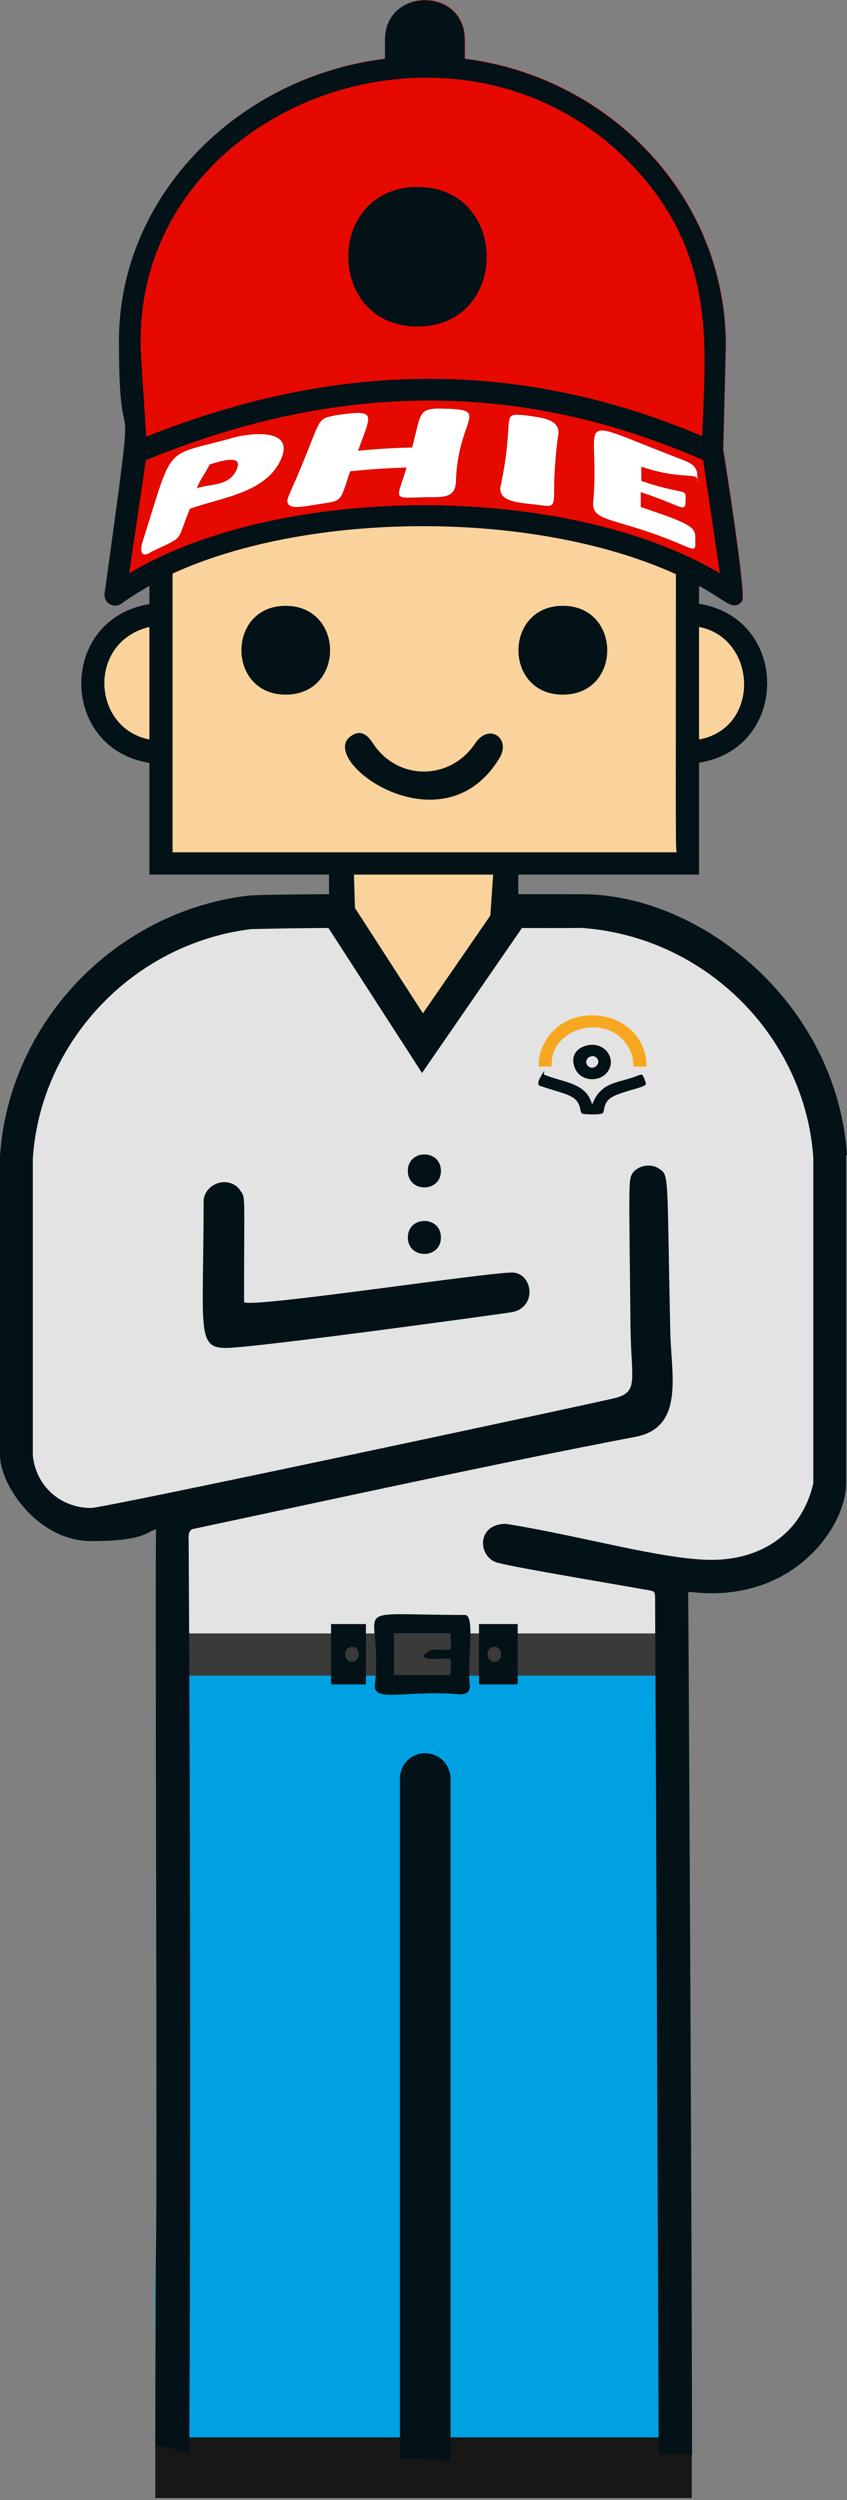
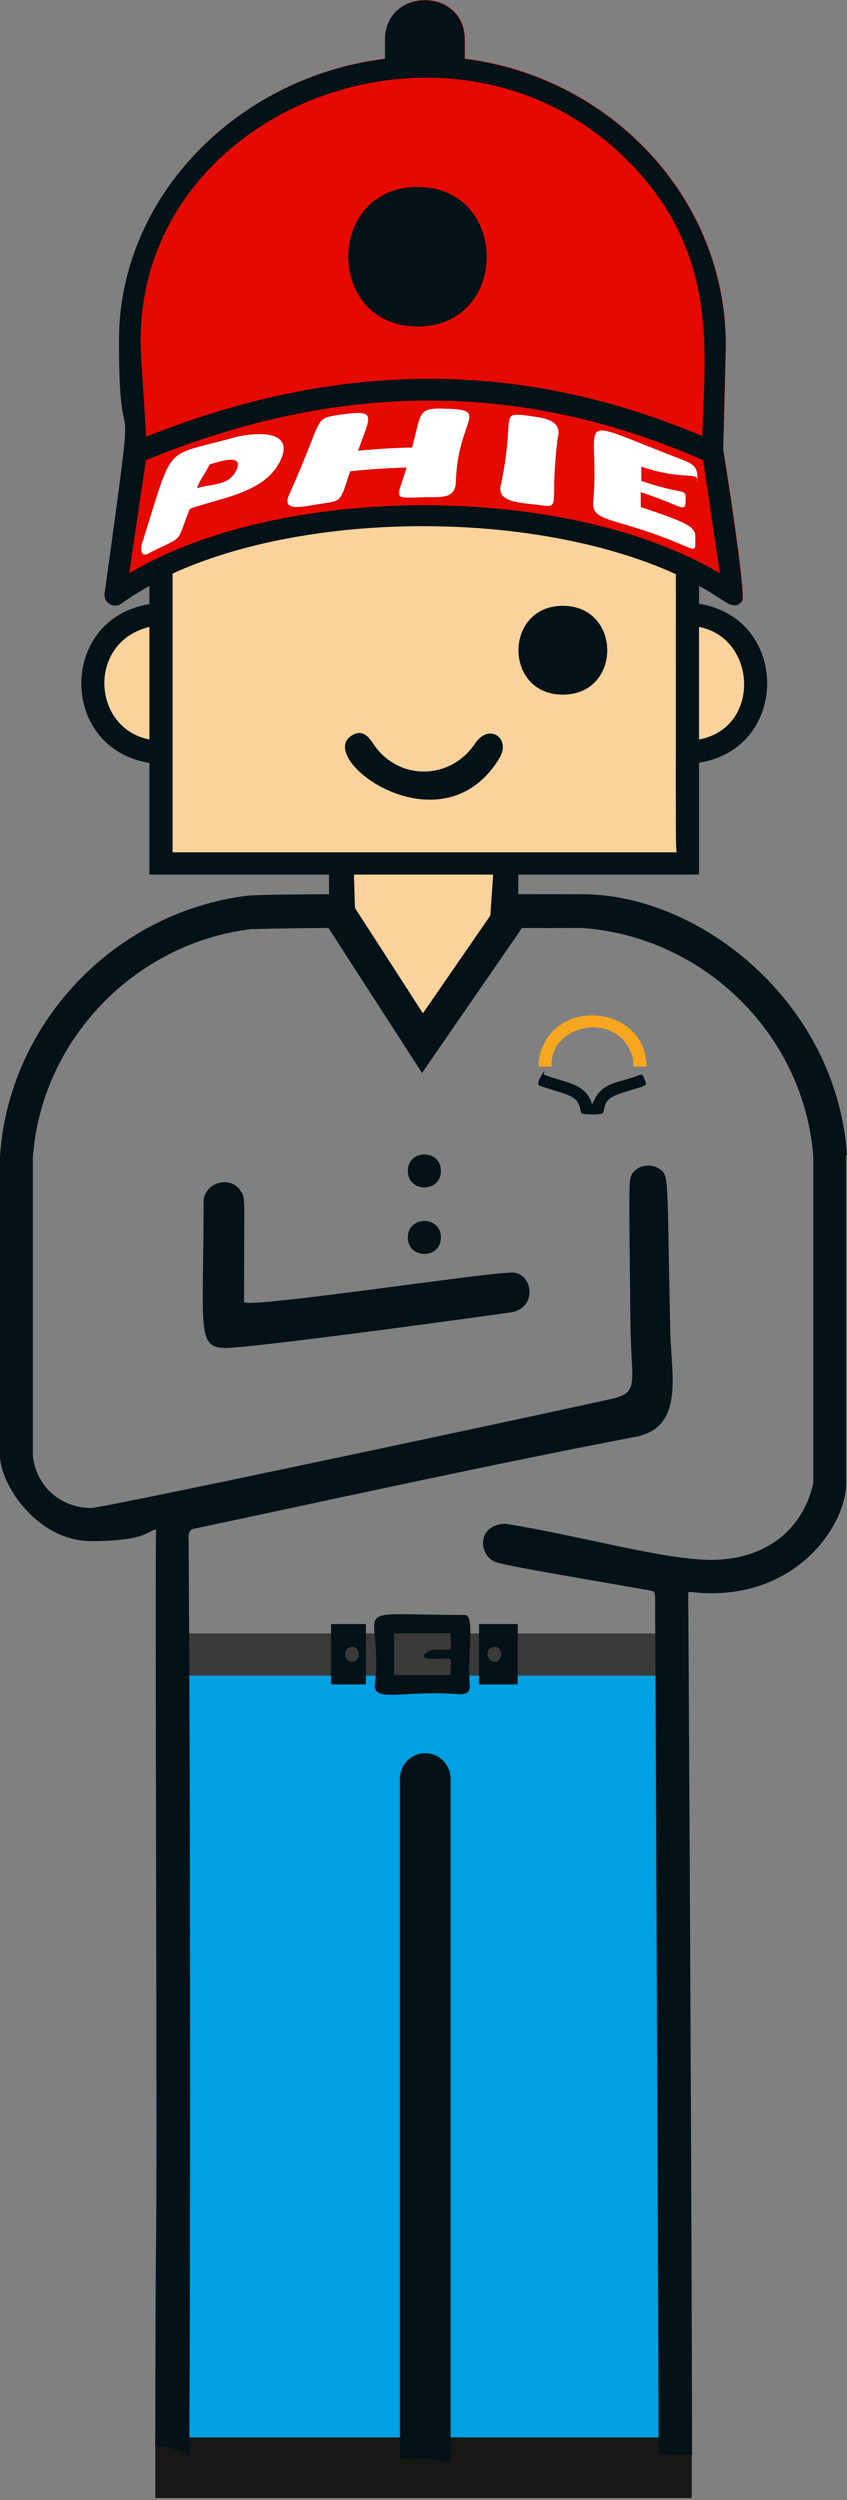
<svg xmlns="http://www.w3.org/2000/svg" id="a" viewBox="0 0 289.1 853">
  <rect x="0" y="0" width="289.1" height="853" fill="#808080" stroke="none" />
  <defs>
    <clipPath id="b">
      <rect x="2.8" y="565.2" width="283.5" height="302.3" fill="none" />
    </clipPath>
    <clipPath id="c">
-       <rect x="2.8" y="235.5" width="283.5" height="324.9" fill="none" />
-     </clipPath>
+       </clipPath>
  </defs>
  <g clip-path="url(#b)">
    <path d="M289.1,394c-3.6-52-50.1-88.9-90.4-88.9s-107.7-.3-114.2.5C38.9,311.2,3,349.2,0,394.5,0,394.7,0,486.5,0,496.5s12.7,29.3,31.2,29.3,18.9-3.4,22.1-4c-.5,2.9.5,228.5-.1,247.9-.8,26.4-1,43,9.8,58.6.5.8.8,11.7,1.4,12.4,4.9.2,18.5-2.4,23.4-2.3,17,.5,33,2.7,50,3.2,4.2.1,8.4-4.1,12.6-4.1.7-1.3,12,3.7,12.6,2.3.6,1.5-16.9-7.9-16.2-6.6,11.8.2,29.6,5.9,41.4,5.7,13.7-.3,26.7,3.1,40.6,4.1,6.5-8,2.1-30.7,3.2-42.4.5-6-1.8-249.7,3.1-256.4-.1-2.1,0-.7,7.9-.7,30.7,0,46-24.1,46-37.4,0,0,0-111.7,0-112Z" fill="#00a1e2" />
  </g>
  <rect x="53" y="831.6" width="183.1" height="20.7" fill="#181716" />
  <g clip-path="url(#c)">
    <path d="M180.9,847.4c-19.5,0-32.8-15.8-32.8-29.8,0-213.8,1.7-213.7-3-213.7s-3,0-3,214.1-12.7,29.4-33,29.4-47.2-15.8-50-47.1c-1.3-14.6,0-29.6,0-43.8,1.2-239.8-4.3-235.7,4-239.8,1.5-.8,152.8-32,152.9-32,11.1-2,7.4-13,6.9-43.5-.6-40.6-.9-38.2-2.1-37.7-.6,2.9.5,55.6.5,55.7.7,12,1.7,20.2-9.3,23.3-6.6,1.8-175.6,37.3-175.7,37.3-15.4,2.8-29-7.3-30.6-22.5,0-.2,0-102.1,0-102.3,2.8-42.6,36.6-78.3,79.5-83.6,2.7-.3,113.4-.5,113.9-.5,50.2,3.5,84.4,47.2,84.4,84,0,112.4,0,111.5-.1,112.5-5.2,22.3-25.3,33.4-48.8,29.8-49.2-7.6-63.9-15-63.5-10,1.8,2.4,52.3,7.9,56.4,11.9,2.3,2.2,3.1,4.4,2.4,34.2-.6,24.4,1.3,159.3,1,228-.1,22.4-23.2,46.1-49.8,46.1ZM75.5,453.9c1.1.6,97.3-11.6,98.1-11.8,1.9-.4,1.5-2.1,1.1-2.4-2.5-.3-89.3,11.6-92,10.7-2.4-.7-5.1-3.2-5.1-6.3,0-34.8.2-34-.3-34.9-.6-.7-1.9-.2-2.1.6,0,44-.2,43.7.4,44Z" fill="#e3e3e3" />
  </g>
  <rect x="57.3" y="557.3" width="172.9" height="14.4" fill="#3a3a39" />
  <path d="M127.9,575.5c3.3-29.1-12.4-24.5,31.1-24.5,3.2,1.2.3,15,1.4,24.5-.2,2-1.4,2.5-3.2,2.6-18.4-1.6-28.7,2.7-29.3-2.6ZM153.8,557.3h-19.3v14.2h19.3c0-6.9,1.5-5.5-5.6-5.5s-1.5-3.2,0-3.2c7.1,0,5.6,1.4,5.6-5.5Z" fill="#031217" />
  <path d="M176.7,554.1v20.6h-13.2v-20.6h13.2ZM168.6,561.9c-3.2.3-2.7,5,.2,5.1s3.2-5.4-.2-5.1Z" fill="#031217" />
  <path d="M124.9,554.1v20.6h-11.9v-20.6h11.9ZM120,561.9c-3.1.3-2.8,5.1.2,5.1s3-5.4-.2-5.1Z" fill="#031217" />
  <path d="M136.5,838.9c5.8-.3,11.5.3,17.3,1v-233.7c-1.4-10.7-16-10.7-17.3,0v232.7s0,0,0,0Z" fill="#031217" />
  <path d="M82,406.1c-3.6-5-11.6-2.8-12.5,3.2,0,43.7-2.6,50.6,7.5,50.6s97.6-12.1,97.7-12.2c8.5-1.6,7.3-12.6.8-13.5-5.1-.8-91.5,12.5-92.2,10,0-38.2.6-35.4-1.4-38.1Z" fill="#031217" />
  <path d="M289.1,394c-3.6-52-50.1-88.9-90.4-88.9s-107.7-.3-114.2.5C38.9,311.2,3,349.2,0,394.5,0,394.7,0,486.5,0,496.5s12.7,29.3,31.2,29.3,18.9-3.4,22.1-4c-.5,2.9.5,228.5-.1,247.9,0,3.2-.2,36.8-.2,64.5,3.1.6,6.1,1.2,9.1,2.2,1.1.4,1.9,1.1,2.5,1.9.3-55.3.6-168.6-.2-311.4.1-1.7-.6-4.3,1.3-5.2,50.4-10.7,100.7-21.8,151.3-31.5,16.5-3.2,12.2-20.9,11.8-35-1.2-55.2-.3-54.1-3.9-56.5-2.8-1.9-7.4-1.1-9.2,1.9-1.2,2.2-1,4.3-.5,51.9.2,18,2.9,22.2-4.9,24.4-4.7,1.3-174.7,37.6-179.2,37.6-10.3,0-18.8-7.3-19.9-17.9v-101.3c2.6-39.9,34.3-73.4,74.5-78.3,35.9-.9,87-.2,112.8-.4,42.1,2.9,76.2,36.9,79.1,78.3v111.2c-4,17.4-18.1,26.1-34.7,26.1s-45-8.3-70.3-12.3c-9.9.1-9.5,10.9-3.3,13.1,3.5,1.3,36,6.7,50.6,9.3,3.5.6,3.6.4,3.7,2.8,0,0,1,213.6,1.2,292.5,3.8-.3,7.7-.4,11.4,0,0-65.4-1.2-287.8-1.3-293.3-.1-2.1,0-.7,7.9-.7,30.7,0,46-24.1,46-37.4,0,0,0-111.7,0-112Z" fill="#031217" />
  <path d="M150.5,444.9c0,7.5-11.3,7.5-11.3,0s11.3-7.5,11.3,0Z" fill="#031217" />
  <path d="M150.5,422.2c0,7.5-11.3,7.5-11.3,0s11.3-7.5,11.3,0Z" fill="#031217" />
  <path d="M150.5,399.5c0,7.5-11.3,7.5-11.3,0s11.3-7.5,11.3,0Z" fill="#031217" />
  <g id="d">
    <path d="M246.9,153.4s.9-35.1.9-35.6c0-50.9-40-91.7-89.1-97.8v-6.5c0-18-27.2-18-27.2,0v6.5c-49.6,6-90.8,46.3-90.8,96.2s7.2-1.4-4.9,86.2c-.4,3.2,3.1,5.3,5.8,3.4,47.5-34.4,156.1-35.4,206.7,0,1.7,1.2,3.9.8,5.1-.9,1.4-2-6.4-51.4-6.5-51.5ZM79.8,149.3c-24.5,6.9-20.2,1.1-31.2,35.8-.8,2.4-.6,5.7,3,3.2,11.7-5.7,8.3-2.7,13.2-14.7,11-4,26.4-5.4,31.3-17.4,4.2-10.4-11.3-8.3-16.3-6.9ZM80.7,160.4c-2.7,5.7-9.1,4.6-13.5,6.2,1.3-3.6,2.7-4.6,4.3-8.1,5.4-1.8,11.6-3.2,9.2,1.9ZM155.6,164.2c-.1,4.4-2.5,5.4-7,5.4-15.3,0-13.6,2.4-9.8-10.1-6.5.2-12.9.6-19.3,1.3-3.5,10.5-2.6,10-10.1,11.1-6.4,1-13.4,2.8-10.7-3.1,12.1-27.1,8.2-25.6,16.5-27.2,13.7-1.9,11.5-.5,7,12.2,6.2-.6,12.3-1,18.5-1.1,2.9-11.3,2.2-13,8.4-13.3,19.8.2,7.2,2,6.5,24.9ZM190.5,148.5c-3.4,24.9,1.9,24.9-7.2,23.7-6-.7-13.6-.9-12.4-6.4,5.1-24.1-.5-24.9,8.3-24.1,5.4.8,12.1,1.1,11.4,6.8ZM237.9,164.1c.8-3.3-5.1-.1-19-4.9v4.9c12.8,4.4,15.1,2.8,15.1,5.2,0,6.5.3,3.7-15.3-1.4,0,1.9,0,3.5,0,5.1,15.2,5.1,18.5,6.6,18.6,9.8,0,4.7.7,5.3-4,3.3-22.9-9.9-31.5-7.6-30.8-14.9,2.6-29.5-9.3-29.5,31-14.1,5,1.9,4.5,4.2,4.5,7.2Z" fill="#e60900" fill-rule="evenodd" />
    <path d="M79.8,149.3c-24.5,6.9-20.2,1.1-31.2,35.8-.8,2.4-.6,5.7,3,3.2,11.7-5.7,8.3-2.7,13.2-14.7,11-4,26.4-5.4,31.3-17.4,4.2-10.4-11.3-8.3-16.3-6.9ZM80.7,160.4c-2.7,5.7-9.1,4.6-13.5,6.2,1.3-3.6,2.7-4.6,4.3-8.1,5.4-1.8,11.6-3.2,9.2,1.9Z" fill="#fff" fill-rule="evenodd" />
    <path d="M155.6,164.2c-.1,4.4-2.5,5.4-7,5.4-15.3,0-13.6,2.4-9.8-10.1-6.5.2-12.9.6-19.3,1.3-3.5,10.5-2.6,10-10.1,11.1-6.4,1-13.4,2.8-10.7-3.1,12.1-27.1,8.2-25.6,16.5-27.2,13.7-1.9,11.5-.5,7,12.2,6.2-.6,12.3-1,18.5-1.1,2.9-11.3,2.2-13,8.4-13.3,19.8.2,7.2,2,6.5,24.9Z" fill="#fff" fill-rule="evenodd" />
    <path d="M190.5,148.5c-3.4,24.9,1.9,24.9-7.2,23.7-6-.7-13.6-.9-12.4-6.4,5.1-24.1-.5-24.9,8.3-24.1,5.4.8,12.1,1.1,11.4,6.8Z" fill="#fff" fill-rule="evenodd" />
    <path d="M237.9,164.1c.8-3.3-5.1-.1-19-4.9v4.9c12.8,4.4,15.1,2.8,15.1,5.2,0,6.5.3,3.7-15.3-1.4,0,1.9,0,3.5,0,5.1,15.2,5.1,18.5,6.6,18.6,9.8,0,4.7.7,5.3-4,3.3-22.9-9.9-31.5-7.6-30.8-14.9,2.6-29.5-9.3-29.5,31-14.1,5,1.9,4.5,4.2,4.5,7.2Z" fill="#fff" fill-rule="evenodd" />
  </g>
  <rect x="116.6" y="290.3" width="53.9" height="26.2" fill="#fad29b" />
  <polyline points="174 312.7 144.2 355.9 115.6 311.6" fill="#fad29b" stroke="#031217" stroke-miterlimit="10" stroke-width="11.3" />
  <polygon points="176.9 313.8 167.2 314.8 168.5 295.8 176.9 295.8 176.9 313.8" fill="#031217" />
  <polygon points="121.3 314.8 112.3 312.8 112.3 294.8 120.7 294.8 121.3 314.8" fill="#031217" />
  <g id="e">
    <path d="M51,251.5c-19.7-3.8-21.3-33.3,0-38.4v38.4Z" fill="#fad29b" stroke="#fad29b" stroke-miterlimit="10" stroke-width="1.9" />
    <path d="M58.9,290.1v-95.1c46.7-21.4,123.4-21.8,171.8.2,0,92.2-.2,94.9.4,94.9H58.9Z" fill="#fad29b" stroke="#fad29b" stroke-miterlimit="10" stroke-width="1.9" />
    <path d="M238.6,251.5v-38.4c19.8,3.8,21.2,34.5,0,38.4Z" fill="#fad29b" stroke="#fad29b" stroke-miterlimit="10" stroke-width="1.9" />
    <path d="M238.6,298.3v-38.1c31-4.8,31-49.3,0-54.2v-6.1c8.9,4.8,11.9,9,14.7,5.1,1.4-2-6.4-51.4-6.5-51.5,0,0,.9-35.1.9-35.6,0-50.9-40-91.7-89.1-97.8v-6.5c0-18-27.2-18-27.2,0v6.5c-49.6,6-90.8,46.3-90.8,96.2s7.2-1.4-4.9,86.2c-.4,3.2,3.1,5.3,5.8,3.4,2.9-2.1,6.1-4.1,9.5-6v6.2c-31,5-31,49.2,0,54.2v38.1h187.6ZM51,252.3c-19.7-3.8-21.3-33.3,0-38.4v38.4ZM213.3,53.9c32.4,31.7,27.2,65.9,26.4,94.9-61.9-26.2-124.2-26-189.8.2-1.9-30.2-1.9-29-1.9-32.8,0-80.1,106.2-120.2,165.3-62.3ZM58.9,290.8v-95.1c46.7-21.4,123.4-21.8,171.8.2,0,92.2-.2,94.9.4,94.9H58.9ZM44.1,195.5l5.7-38.5c63.2-25.9,125.6-28.3,190.2,0l5.7,38.6c-52.2-31-150-30.9-201.6,0ZM238.6,252.3v-38.4c19.8,3.8,21.2,34.5,0,38.4Z" fill="#031217" />
    <path d="M142.5,111.4c31.5,0,31.5-47.6,0-47.6s-31.5,47.6,0,47.6Z" fill="#031217" />
  </g>
  <g id="f">
    <path d="M170.5,258.6c4-6.6-3.5-12.1-8.3-5-8.5,12.8-26.5,12.9-34.9,0-1.9-2.9-4.1-4.7-7.3-2.6-12.6,7.9,30.9,40.1,50.5,7.6Z" fill="#031217" />
  </g>
  <g id="g">
-     <path d="M97.6,237c20.3-.1,20-30.6-.4-30.3-19.9.3-19.7,30.4.4,30.3Z" fill="#031217" />
    <path d="M192.3,237c20.2-.2,19.9-30.7-.6-30.3-19.8.4-19.7,30.5.6,30.3Z" fill="#031217" />
    <path d="M220.6,363.9c-7.5,0-2.6.9-5.5-5.4-6.2-13.7-27.7-8.4-26.8,5.4h-4.4c-.1-2.2.3-4.5,1.2-6.5,7.1-17.4,35.4-13.3,35.6,6.5Z" fill="#f7a71f" />
    <path d="M202.1,376.9c3.2-8.3,9-7.1,16.3-10.2,1.1-.2,1.1.2,2.1,3,0,1.2-4.7,1.8-9.9,3.8-4.8,1.8-4.1,4.7-4.7,6.1-.4.9-5.3.6-6.4.5-1.6-.1-1.1-.9-1.7-2.7-1.3-3.9-5.1-4.1-12.5-6.6-.9-.3-2.7-.2-.6-3.7s.5-.5,1.1-.4c6.7,2.7,14.4,2.7,16.3,10.2Z" fill="#031217" />
-     <path d="M201.5,356.5c5-.5,8.7,4.5,6.2,8.7s-9.4,4-11.4-.6,1-7.7,5.2-8.1ZM202,360.4c-1.6.1-2.5,1.9-1.5,3.1s2.4.9,3.2,0c1.3-1.4,0-3.3-1.7-3.2Z" fill="#031217" />
  </g>
</svg>